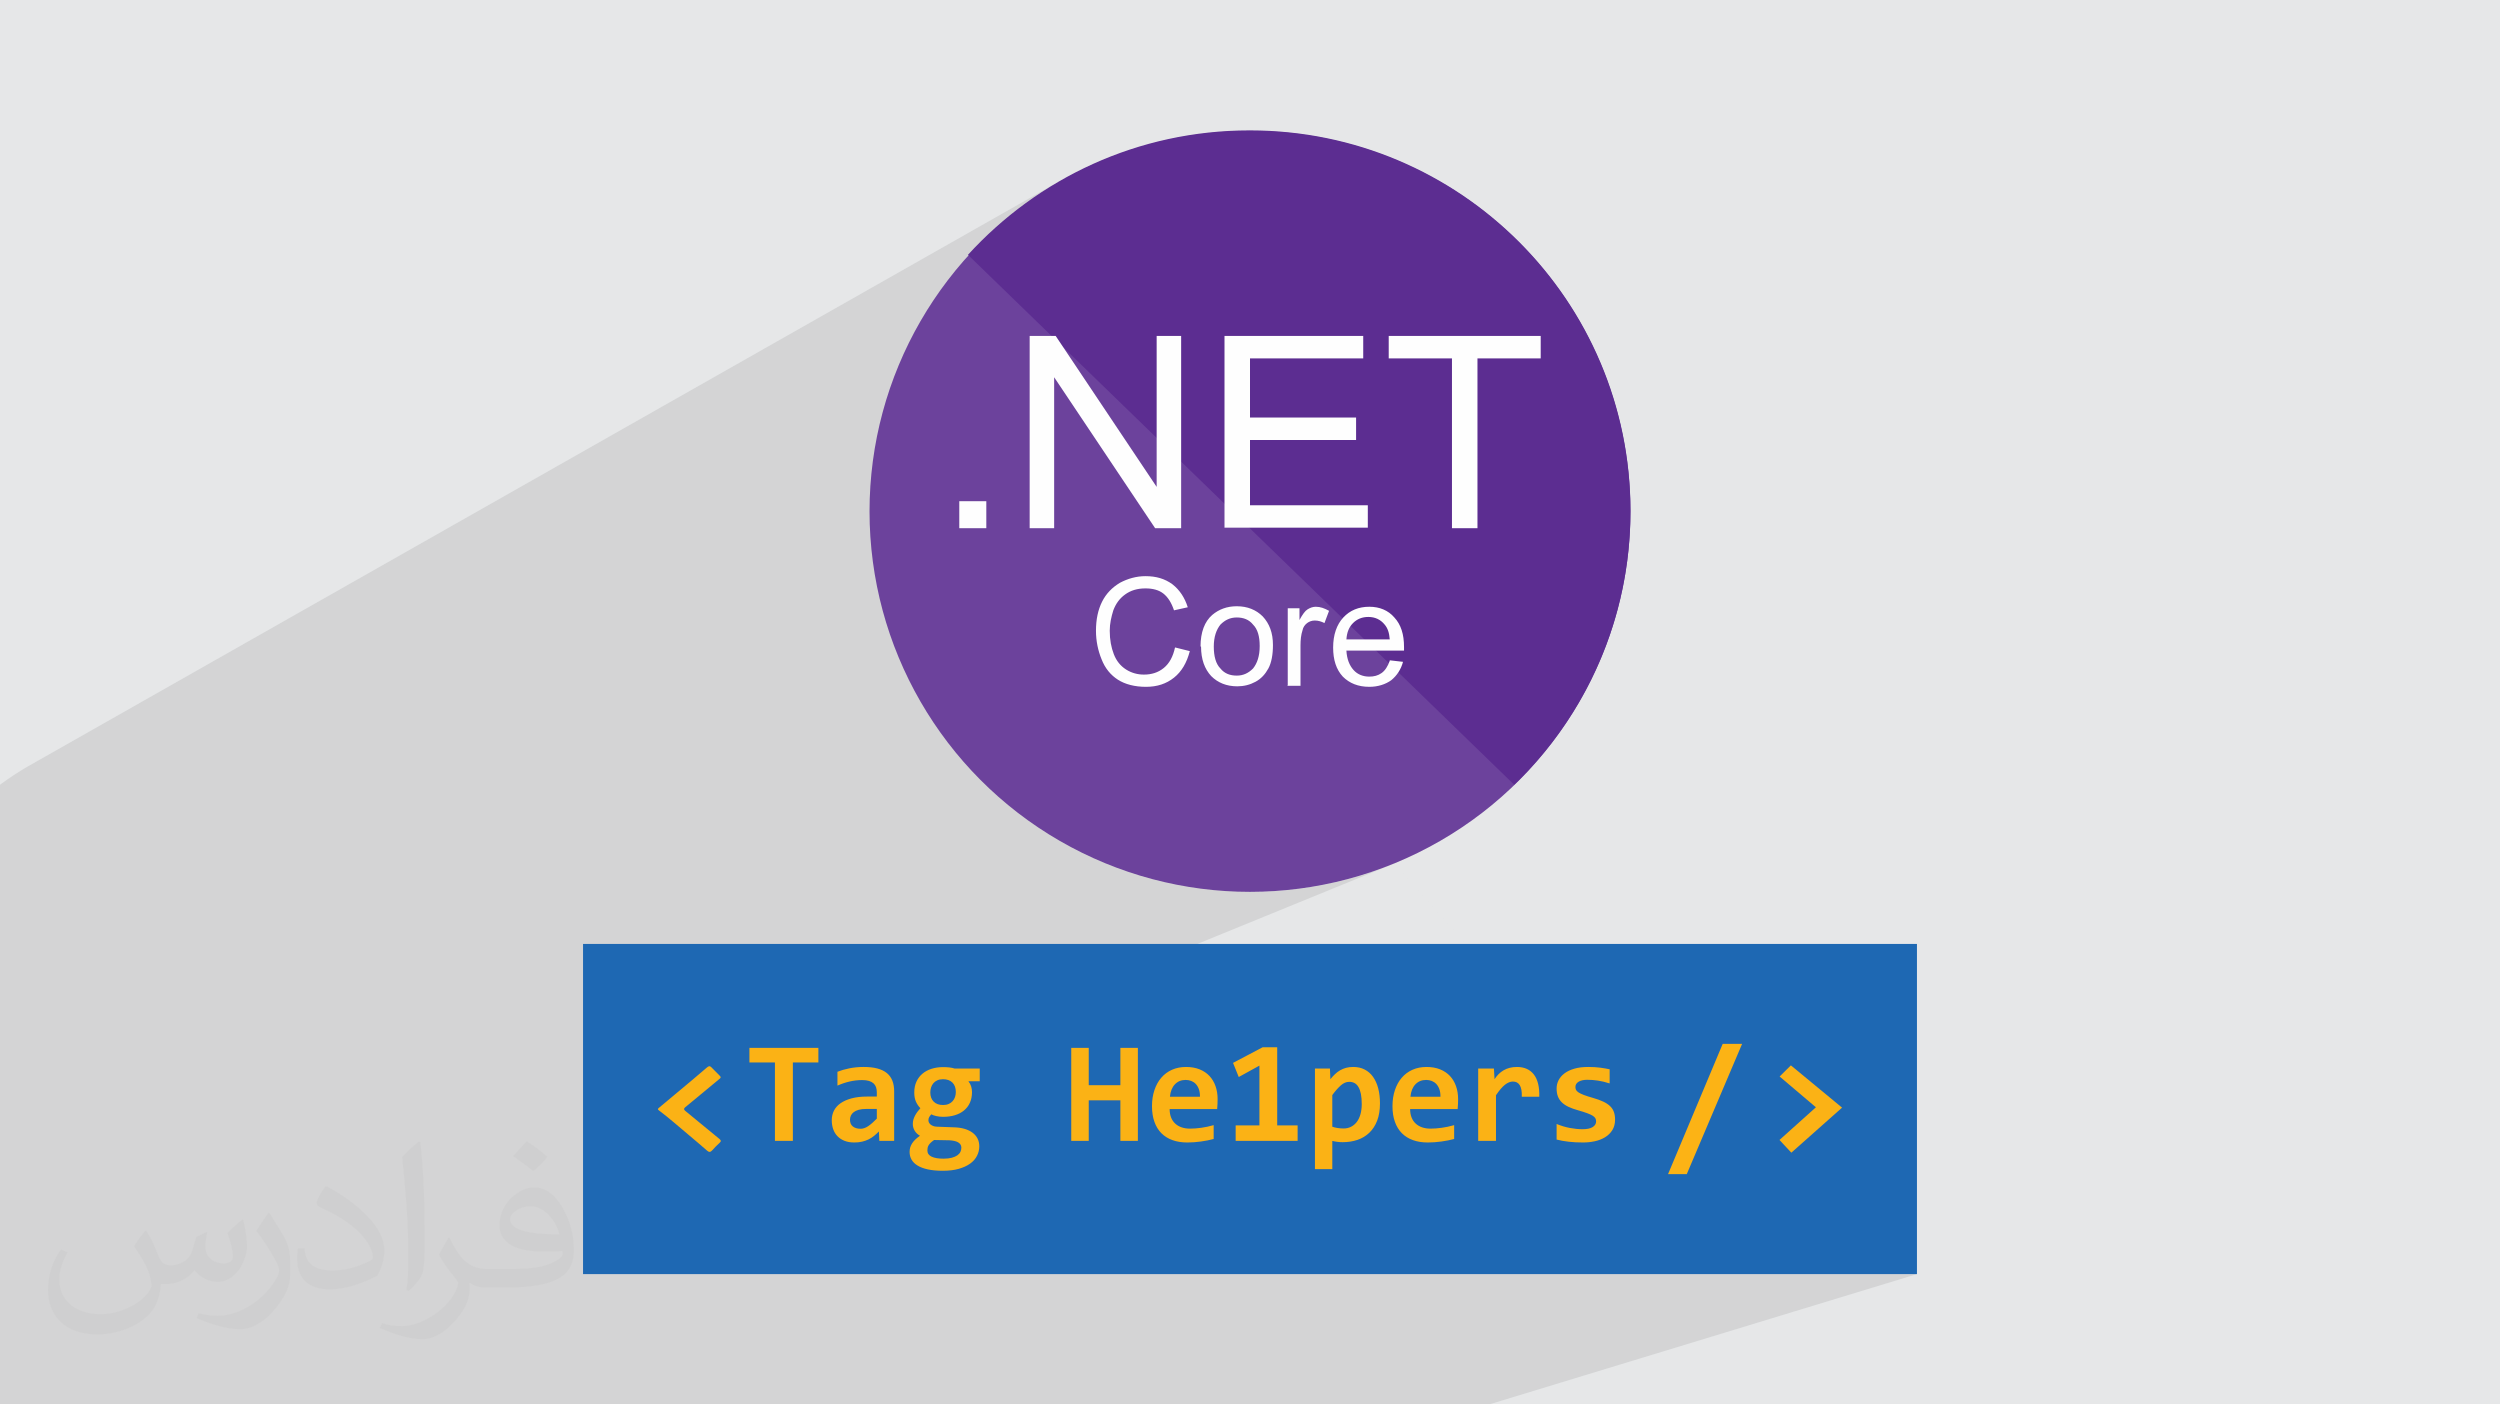
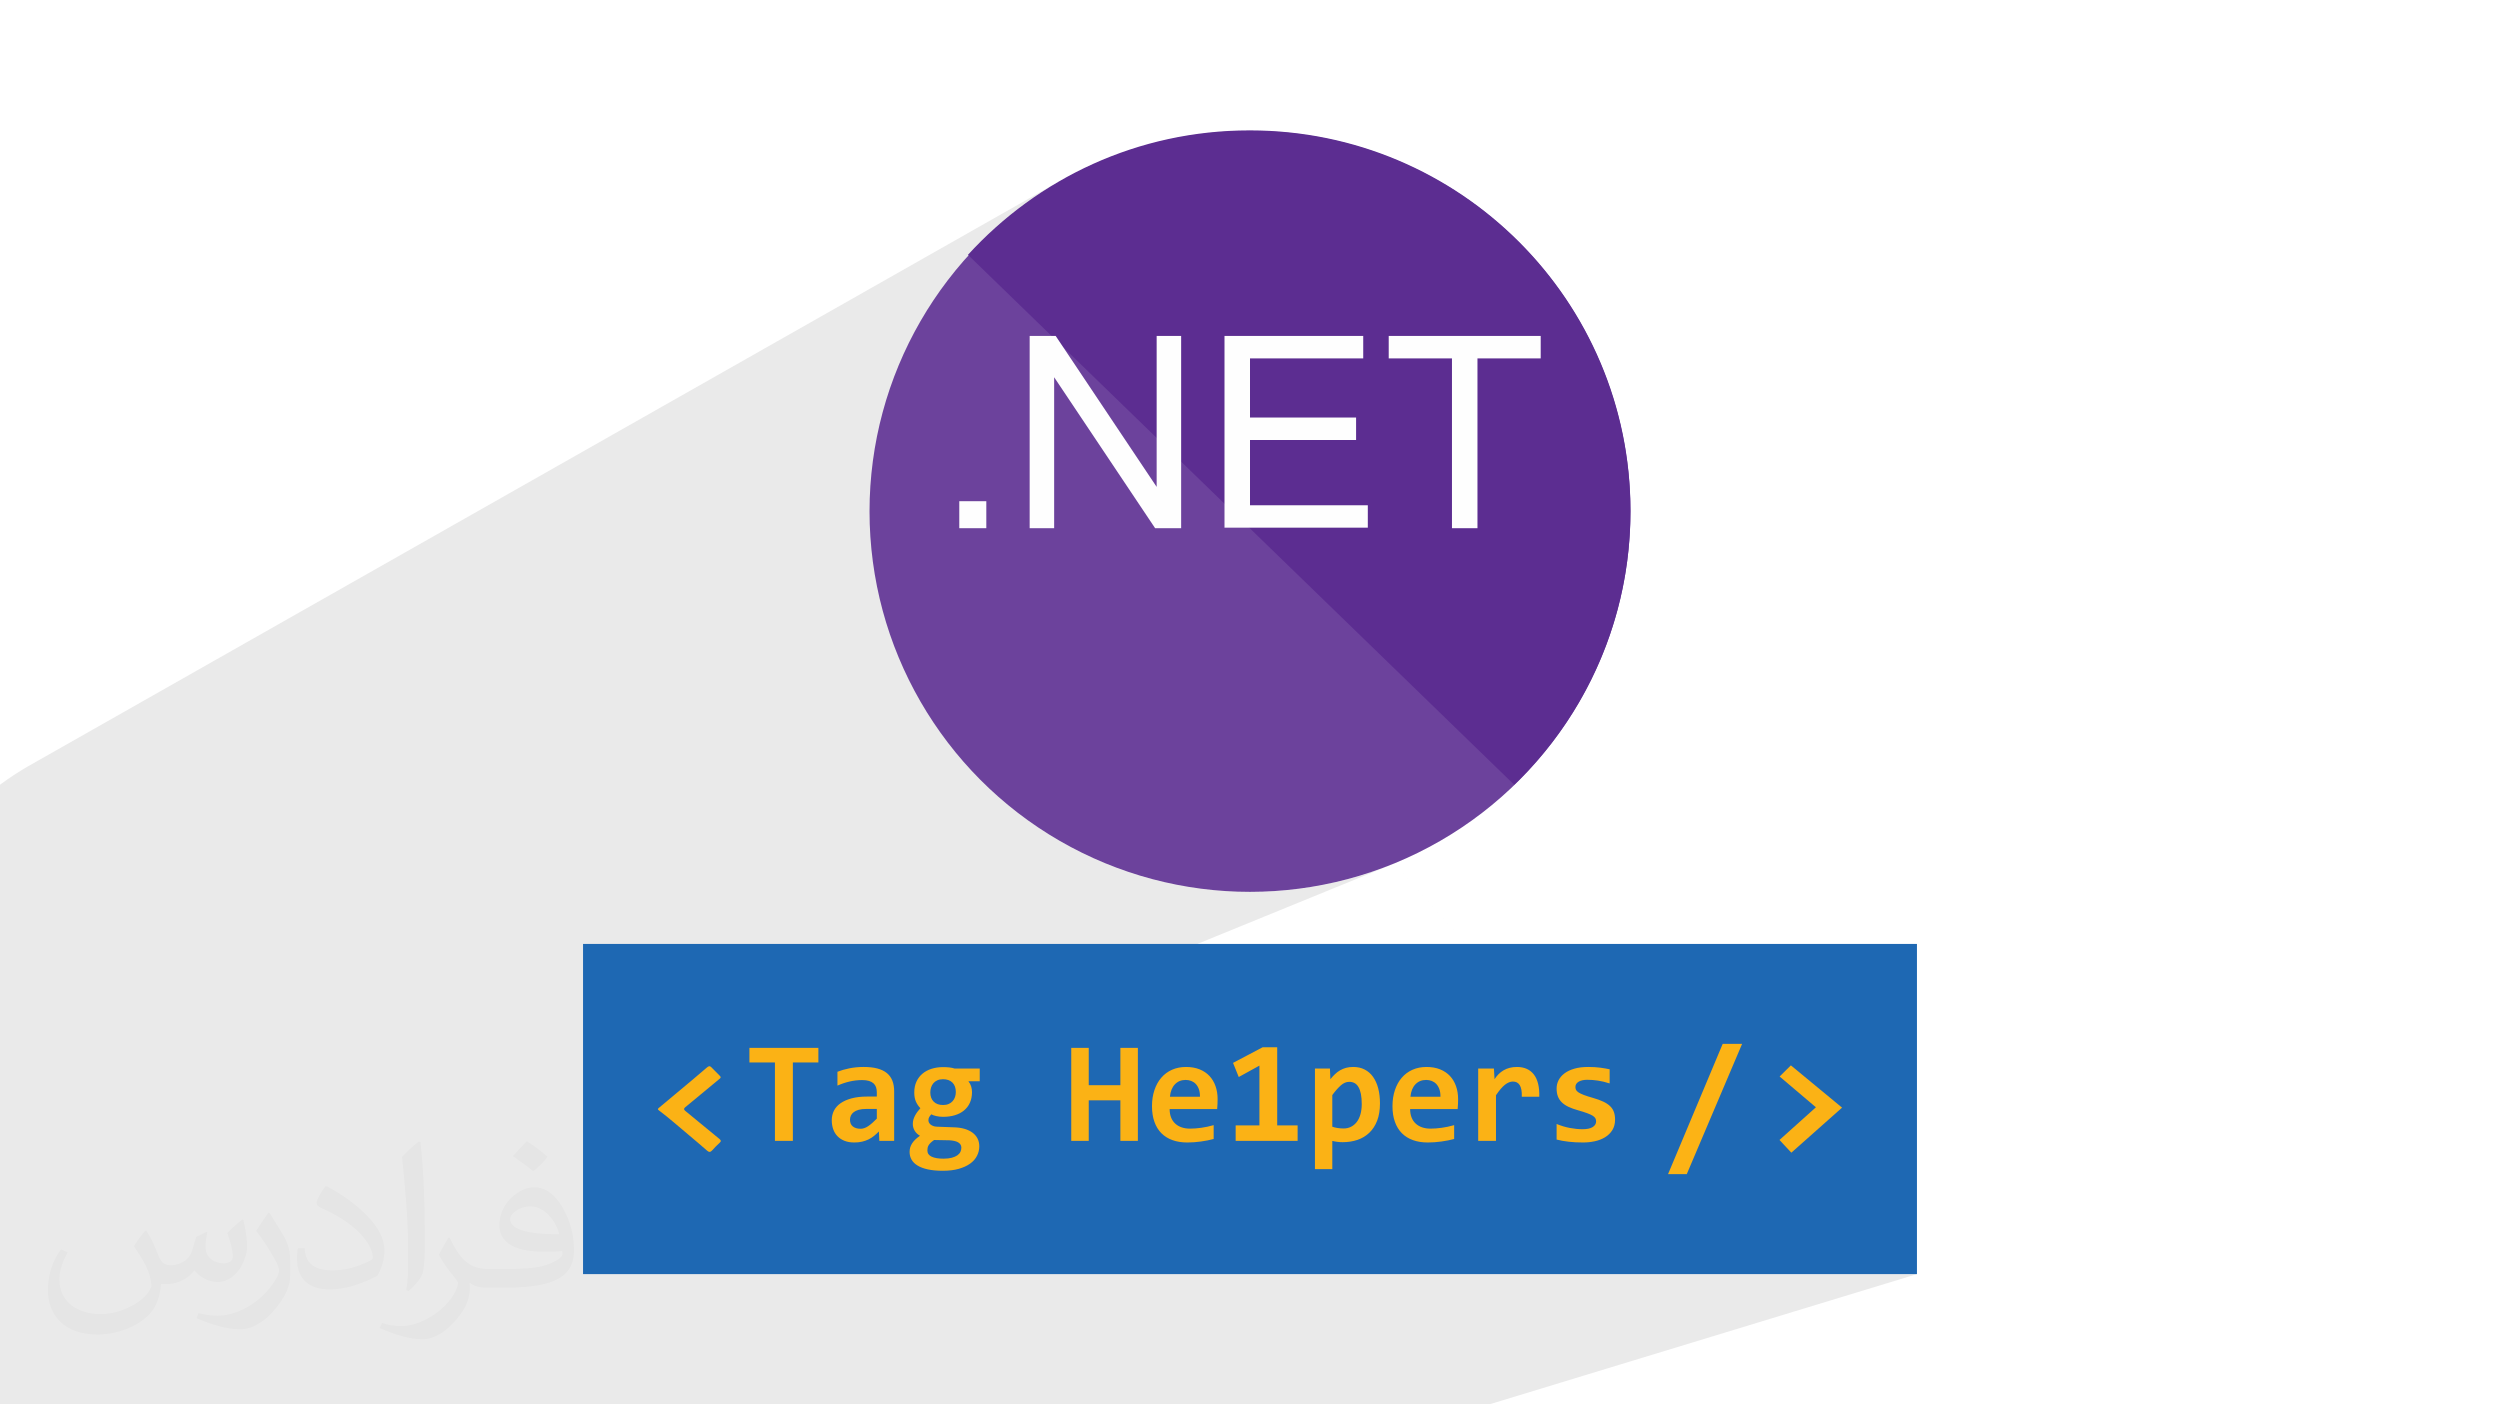
<svg xmlns="http://www.w3.org/2000/svg" xml:space="preserve" width="94.192mm" height="52.917mm" version="1.1" style="shape-rendering:geometricPrecision; text-rendering:geometricPrecision; image-rendering:optimizeQuality; fill-rule:evenodd; clip-rule:evenodd" viewBox="0 0 9419.16 5291.66">
  <defs>
    <style type="text/css">
   
    .fil8 {fill:none}
    .fil6 {fill:#1E68B3}
    .fil4 {fill:#5C2D91}
    .fil3 {fill:#6C429C}
    .fil0 {fill:#E6E7E8}
    .fil10 {fill:#FBB215}
    .fil9 {fill:#FCB315}
    .fil7 {fill:#FBB215;fill-rule:nonzero}
    .fil5 {fill:#FEFEFE;fill-rule:nonzero}
    .fil2 {fill:#373435;fill-opacity:0.031}
    .fil1 {fill:#373435;fill-opacity:0.102}
   
  </style>
  </defs>
  <g id="Layer_x0020_1">
-     <polygon class="fil0" points="-0,0 9419.16,0 9419.16,5291.66 -0,5291.66 " />
-     <path class="fil1" d="M4709.58 491.28l-982.32 546.76 181.7 176.27 52.93 51.35 15.55 0 28.75 42.98 95.16 92.32 256.55 -135.3 92.25 0 0 85.04 118.18 -61.53 6.46 -3.36 38.7 -20.15 522.67 0 0 48.52 96.07 -48.52 0 84.54 238.29 0 0 47.36 96.07 -47.36 238.28 0 -334.35 162.97 0 476.94 96.07 0 -580.98 268.69 64.23 62.32 54.62 -25.02 -11.89 5.68 -11.17 6.93 -10.46 8.2 -9.73 9.45 -2.75 3.13 21.36 20.72 43.86 -20 -7.03 3.25 -6.66 3.96 -6.31 4.69 -5.94 5.41 -5.4 5.95 -3.82 5.17 51.91 50.36 95.66 0 -65.36 29.39 13.25 12.86 105.9 0 -72.53 32.38 8.81 8.54 9.95 -4.44 0 0.02 -0.02 1.93 -2.97 7.66 -0.49 1.1 472.34 458.24 -24.82 10.27 2522.73 2324.71 -2522.73 -2324.71 -11.31 4.68 2494.48 2320.03 -2494.48 -2320.03 -487.4 201.65 71.45 80.03 14.66 -5.78 -14.52 5.93 687.94 770.62 2.47 -0.55 6.14 -1.1 6.38 -0.9 6.62 -0.7 6.85 -0.49 7.09 -0.3 7.33 -0.1 6.36 0.04 6.17 0.13 5.98 0.21 5.8 0.3 5.6 0.39 5.42 0.47 5.22 0.56 5.04 0.64 4.91 0.7 4.76 0.71 4.61 0.73 4.47 0.75 4.32 0.76 4.18 0.78 4.03 0.8 3.88 0.82 0 53.28 -54.63 19.36 1.32 1.47 333.94 374.08 288.78 323.49 588.43 0 -462.62 140.92 312.74 350.33 -312.74 -350.33 -1150.07 350.33 -1041.85 0 -30.97 0 -257.73 0 -294.83 0 -95.06 0 -751.12 0 -39.61 0 -100.42 0 -148.05 0 -40.4 0 -153.26 0 -0.63 0 -4 0 -105.09 0 -10.44 0 -1.92 0 -5.05 0 -3.06 0 -117.2 0 -12.75 0 -0.67 0 -46.69 0 -25.77 0 -47.21 0 -25.92 0 -6.32 0 -12.28 0 -20.06 0 -13.71 0 -35.04 0 -6.96 0 -6.7 0 -13.36 0 -29.41 0 -75.65 0 -5.25 0 -66.06 0 -50.14 0 -7.44 0 -29.32 0 -0.29 0 -47.31 0 -18.04 0 -55.66 0 -20.05 0 -47.74 0 -41.73 0 -1.76 0 -15.49 0 -31.69 0 -111.34 0 -9.54 0 -7.53 0 -41.38 0 -29.21 0 -25.23 0 -69.31 0 -2.1 0 -27.71 0 -15.59 0 -75.3 0 -26.12 0 -12.81 0 -24.01 0 -100.36 0 -45.57 0 -27.66 0 -72 0 -23.26 0 -13.47 0 -17.77 0 -63.81 0 -2.41 0 -28.18 0 -1.92 0 -2.22 0 -54.49 0 -17.39 0 -6.94 0 -35.92 0 -64.12 0 -21.85 0 -19.81 0 -18.07 0 -19.1 0 -26.98 0 -44.75 0 -24.42 0 -25.8 0 -3.21 0 -4.68 0 -36.65 0 -18.83 0 -13.09 0 -39.35 0 -0.29 0 -106.31 0 -114.73 0 0 -6.69 0 -22.02 0 -11.47 0 -0.4 0 -1.16 0 -1.51 0 -9.21 0 -23.62 0 -9.93 0 -5.73 0 -3.13 0 -39.48 0 -5.79 0 -0.4 0 -2.25 0 -1.65 0 -343.66 0 -232.16 0 -696.53 0 -82.06 0 -42.29 0 -478.98 0 -258.1 0 -54.07 0 -2.73 5.75 -4.3 23.89 -16.95 24.33 -16.34 24.77 -15.73 25.18 -15.11 3883.37 -2203.09 -31.48 18.89 -30.96 19.66 -0.63 0.42 102.06 -57.88 -60.03 34.51 -58.16 37.29 -56.21 39.97 -54.15 42.55 -52.01 45.06 -49.79 47.46 -46.85 49.15 78.14 75.8 982.32 -546.75 0.04 0.03zm471.86 2682l-270.17 111.77 -11.6 62.2 28.21 -3.59 70.59 -12.6 69.35 -16.01 68.03 -19.32 66.6 -22.53 50.44 -19.89 -71.45 -80.03zm-270.17 111.77l-139.19 57.59 -1.68 16 -39.4 1 41.08 -17 -1.68 16 12.94 -0.33 72.8 -5.53 43.53 -5.53 11.6 -62.2zm-1545.17 799.64l134.19 -54.37 4.73 -1.85 4.9 -1.67 5.06 -1.48 5.17 -1.28 5.28 -1.09 5.38 -0.89 5.5 -0.69 5.61 -0.49 5.73 -0.3 5.85 -0.1 3 0.02 2.97 0.05 2.94 0.09 2.91 0.13 2.87 0.17 2.85 0.2 2.82 0.25 2.8 0.29 2.75 0.34 2.69 0.39 2.62 0.46 2.57 0.51 2.5 0.57 2.43 0.62 2.37 0.68 2.3 0.73 94.39 0 0 47.79 -34.41 13.73 0.38 0.86 0.97 2.53 0.83 2.56 0.74 2.58 0.41 1.65 42.44 -16.9 121.62 -243.78 -490.68 200.4 0.34 0.2 3.89 2.62 3.65 2.79 3.39 2.97 3.17 3.16 2.94 3.33 2.71 3.52 2.49 3.69 2.26 3.88 2.02 4.05 1.8 4.24 1.58 4.41 1.36 4.6 0.92 3.83zm1886.93 -831.23l-363.57 148.49 -101.45 543.83 24.06 0 0 133.73 142.18 -53.53 56.49 0 0.78 19.22 51.27 -19.2 2.89 -1.04 2.94 -0.95 3 -0.87 3.07 -0.74 3.16 -0.65 3.26 -0.55 3.34 -0.45 3.43 -0.35 3.53 -0.26 3.61 -0.15 3.7 -0.05 5.96 0.15 5.78 0.45 5.61 0.76 5.44 1.05 5.27 1.36 5.1 1.67 4.93 1.98 4.76 2.28 4.61 2.53 4.42 2.79 4.22 3.05 4.04 3.3 3.84 3.56 3.65 3.82 3.45 4.08 3.26 4.34 3.1 4.58 2.91 4.81 2.72 5.04 2.53 5.29 1.55 3.63 141.72 -52.38 6.19 -2.15 6.37 -1.83 6.54 -1.49 6.71 -1.17 6.89 -0.83 7.05 -0.5 7.23 -0.17 7.14 0.14 6.92 0.42 6.71 0.71 6.5 0.98 6.29 1.27 6.08 1.54 5.87 1.82 5.67 2.09 5.45 2.37 5.22 2.59 5 2.81 4.78 3.02 4.55 3.24 4.31 3.46 4.09 3.69 3.86 3.9 3.63 4.11 3.31 4.19 99.35 -36.31 59.23 0 1.07 17.9 49.1 -17.85 2.98 -1.03 3.06 -0.93 3.12 -0.84 3.19 -0.77 3.27 -0.67 3.33 -0.57 3.42 -0.46 3.49 -0.36 3.57 -0.26 3.65 -0.15 3.73 -0.05 5.08 0.11 4.93 0.34 4.79 0.55 4.64 0.79 4.51 1 4.36 1.23 4.22 1.45 4.09 1.67 3.9 1.89 3.75 2.1 3.6 2.3 3.43 2.52 3.28 2.73 3.11 2.95 2.96 3.17 2.79 3.39 2.63 3.61 2.45 3.84 2.28 4.06 2.11 4.27 1.93 4.5 1.75 4.71 0.89 2.79 128.14 -46.04 5.24 -1.83 5.48 -1.69 5.68 -1.51 3.44 -0.76 -687.94 -770.62zm756.94 847.91l-54.1 19.18 0.16 0.08 2.18 1.02 0.38 0.18 2.75 1.21 2.93 1.23 3.1 1.23 3.32 1.25 3.58 1.27 3.83 1.3 4.09 1.34 4.34 1.36 4.59 1.39 4.85 1.43 5.09 1.46 5.79 1.7 5.54 1.72 5.31 1.75 5.08 1.78 4.85 1.81 4.61 1.84 4.39 1.87 4.16 1.9 3.92 1.95 3.72 2.02 3.53 2.07 3.32 2.14 3.13 2.19 2.93 2.25 2.73 2.32 2.54 2.37 2.38 2.45 2.2 2.53 2.03 2.62 1.85 2.7 1.67 2.79 1.5 2.87 1.32 2.96 1.15 3.05 1 3.15 0.87 3.25 0.74 3.37 0.61 3.47 0.47 3.58 0.34 3.69 0.2 3.79 0.07 3.9 -0.16 5.73 -0.49 5.51 -0.81 5.3 -1.14 5.09 -1.45 4.87 -1.78 4.65 -2.1 4.44 -2.41 4.23 -2.68 4.02 -2.9 3.83 -3.11 3.63 -3.32 3.45 -3.53 3.25 -3.74 3.07 -3.94 2.88 -4.16 2.7 -4.33 2.49 -4.46 2.31 -4.61 2.14 -4.74 1.97 -4.9 1.79 -1391.05 480.14 -4.62 24.77 741.53 0 1263.9 0 -288.78 -323.49 -333.94 -374.08 -1.32 -1.47zm-1120.51 -699.42l-129.12 52.73 -53.47 510.41 50.27 -19.31 30.87 0 101.45 -543.83zm-129.12 52.73l-304.88 124.52 -46.71 453.8 -121.64 47.02 0 -132.04 -46.7 0 58.05 -304.66 -150.32 61.4 -5.29 2.16 -2.73 1.11 -315.86 129.01 -121.62 243.78 333.43 -132.8 61.56 0 4.36 0 0 1.86 0 14.16 0 31.01 119.2 -47.03 19.22 0 58.05 -304.66 157 -64.12 -46.71 453.8 12.74 -4.92 6.19 -2.15 6.37 -1.83 6.54 -1.49 6.71 -1.17 6.89 -0.83 7.05 -0.5 7.23 -0.17 7.14 0.14 6.92 0.42 6.71 0.71 6.5 0.98 6.29 1.27 6.08 1.54 5.88 1.82 5.66 2.09 5.45 2.37 4.13 2.05 177.64 -68.24 53.47 -510.41zm260.05 -1881.56l-0.01 0 450.14 -222.92 -450.13 222.92zm-398.85 3206.55l-2.18 20.74 9.22 0 4.62 -24.77 -11.66 4.03zm-2.18 20.74l2.18 -20.74 -60.1 20.74 57.92 0zm437.8 -2472.2l4.05 -1.85 -4.05 1.85zm-508.06 1718.32l155.48 -59.57 -155.48 59.57zm155.48 -59.57l81.58 -31.25 -81.58 31.25zm81.58 -31.25l25.91 -9.93 -25.91 9.93zm25.91 144.86l198.67 -74.59 -198.67 74.59zm-1084.81 -3062.53l982.32 -546.76 -141.25 797.89m-428.21 2418.82l-42.49 239.99m1860.58 173.67l53.08 -18.81 479.22 -169.81 73.14 0 -72.03 169.54 255.79 -88.66 192.87 159.32 -191.11 169.69 -403.94 134 -975.12 323.49m-1272.48 -852.43l42.49 -239.99m428.21 -2418.82l141.25 -797.89" />
+     <path class="fil1" d="M4709.58 491.28l-982.32 546.76 181.7 176.27 52.93 51.35 15.55 0 28.75 42.98 95.16 92.32 256.55 -135.3 92.25 0 0 85.04 118.18 -61.53 6.46 -3.36 38.7 -20.15 522.67 0 0 48.52 96.07 -48.52 0 84.54 238.29 0 0 47.36 96.07 -47.36 238.28 0 -334.35 162.97 0 476.94 96.07 0 -580.98 268.69 64.23 62.32 54.62 -25.02 -11.89 5.68 -11.17 6.93 -10.46 8.2 -9.73 9.45 -2.75 3.13 21.36 20.72 43.86 -20 -7.03 3.25 -6.66 3.96 -6.31 4.69 -5.94 5.41 -5.4 5.95 -3.82 5.17 51.91 50.36 95.66 0 -65.36 29.39 13.25 12.86 105.9 0 -72.53 32.38 8.81 8.54 9.95 -4.44 0 0.02 -0.02 1.93 -2.97 7.66 -0.49 1.1 472.34 458.24 -24.82 10.27 2522.73 2324.71 -2522.73 -2324.71 -11.31 4.68 2494.48 2320.03 -2494.48 -2320.03 -487.4 201.65 71.45 80.03 14.66 -5.78 -14.52 5.93 687.94 770.62 2.47 -0.55 6.14 -1.1 6.38 -0.9 6.62 -0.7 6.85 -0.49 7.09 -0.3 7.33 -0.1 6.36 0.04 6.17 0.13 5.98 0.21 5.8 0.3 5.6 0.39 5.42 0.47 5.22 0.56 5.04 0.64 4.91 0.7 4.76 0.71 4.61 0.73 4.47 0.75 4.32 0.76 4.18 0.78 4.03 0.8 3.88 0.82 0 53.28 -54.63 19.36 1.32 1.47 333.94 374.08 288.78 323.49 588.43 0 -462.62 140.92 312.74 350.33 -312.74 -350.33 -1150.07 350.33 -1041.85 0 -30.97 0 -257.73 0 -294.83 0 -95.06 0 -751.12 0 -39.61 0 -100.42 0 -148.05 0 -40.4 0 -153.26 0 -0.63 0 -4 0 -105.09 0 -10.44 0 -1.92 0 -5.05 0 -3.06 0 -117.2 0 -12.75 0 -0.67 0 -46.69 0 -25.77 0 -47.21 0 -25.92 0 -6.32 0 -12.28 0 -20.06 0 -13.71 0 -35.04 0 -6.96 0 -6.7 0 -13.36 0 -29.41 0 -75.65 0 -5.25 0 -66.06 0 -50.14 0 -7.44 0 -29.32 0 -0.29 0 -47.31 0 -18.04 0 -55.66 0 -20.05 0 -47.74 0 -41.73 0 -1.76 0 -15.49 0 -31.69 0 -111.34 0 -9.54 0 -7.53 0 -41.38 0 -29.21 0 -25.23 0 -69.31 0 -2.1 0 -27.71 0 -15.59 0 -75.3 0 -26.12 0 -12.81 0 -24.01 0 -100.36 0 -45.57 0 -27.66 0 -72 0 -23.26 0 -13.47 0 -17.77 0 -63.81 0 -2.41 0 -28.18 0 -1.92 0 -2.22 0 -54.49 0 -17.39 0 -6.94 0 -35.92 0 -64.12 0 -21.85 0 -19.81 0 -18.07 0 -19.1 0 -26.98 0 -44.75 0 -24.42 0 -25.8 0 -3.21 0 -4.68 0 -36.65 0 -18.83 0 -13.09 0 -39.35 0 -0.29 0 -106.31 0 -114.73 0 0 -6.69 0 -22.02 0 -11.47 0 -0.4 0 -1.16 0 -1.51 0 -9.21 0 -23.62 0 -9.93 0 -5.73 0 -3.13 0 -39.48 0 -5.79 0 -0.4 0 -2.25 0 -1.65 0 -343.66 0 -232.16 0 -696.53 0 -82.06 0 -42.29 0 -478.98 0 -258.1 0 -54.07 0 -2.73 5.75 -4.3 23.89 -16.95 24.33 -16.34 24.77 -15.73 25.18 -15.11 3883.37 -2203.09 -31.48 18.89 -30.96 19.66 -0.63 0.42 102.06 -57.88 -60.03 34.51 -58.16 37.29 -56.21 39.97 -54.15 42.55 -52.01 45.06 -49.79 47.46 -46.85 49.15 78.14 75.8 982.32 -546.75 0.04 0.03zm471.86 2682l-270.17 111.77 -11.6 62.2 28.21 -3.59 70.59 -12.6 69.35 -16.01 68.03 -19.32 66.6 -22.53 50.44 -19.89 -71.45 -80.03zm-270.17 111.77l-139.19 57.59 -1.68 16 -39.4 1 41.08 -17 -1.68 16 12.94 -0.33 72.8 -5.53 43.53 -5.53 11.6 -62.2zm-1545.17 799.64l134.19 -54.37 4.73 -1.85 4.9 -1.67 5.06 -1.48 5.17 -1.28 5.28 -1.09 5.38 -0.89 5.5 -0.69 5.61 -0.49 5.73 -0.3 5.85 -0.1 3 0.02 2.97 0.05 2.94 0.09 2.91 0.13 2.87 0.17 2.85 0.2 2.82 0.25 2.8 0.29 2.75 0.34 2.69 0.39 2.62 0.46 2.57 0.51 2.5 0.57 2.43 0.62 2.37 0.68 2.3 0.73 94.39 0 0 47.79 -34.41 13.73 0.38 0.86 0.97 2.53 0.83 2.56 0.74 2.58 0.41 1.65 42.44 -16.9 121.62 -243.78 -490.68 200.4 0.34 0.2 3.89 2.62 3.65 2.79 3.39 2.97 3.17 3.16 2.94 3.33 2.71 3.52 2.49 3.69 2.26 3.88 2.02 4.05 1.8 4.24 1.58 4.41 1.36 4.6 0.92 3.83zm1886.93 -831.23l-363.57 148.49 -101.45 543.83 24.06 0 0 133.73 142.18 -53.53 56.49 0 0.78 19.22 51.27 -19.2 2.89 -1.04 2.94 -0.95 3 -0.87 3.07 -0.74 3.16 -0.65 3.26 -0.55 3.34 -0.45 3.43 -0.35 3.53 -0.26 3.61 -0.15 3.7 -0.05 5.96 0.15 5.78 0.45 5.61 0.76 5.44 1.05 5.27 1.36 5.1 1.67 4.93 1.98 4.76 2.28 4.61 2.53 4.42 2.79 4.22 3.05 4.04 3.3 3.84 3.56 3.65 3.82 3.45 4.08 3.26 4.34 3.1 4.58 2.91 4.81 2.72 5.04 2.53 5.29 1.55 3.63 141.72 -52.38 6.19 -2.15 6.37 -1.83 6.54 -1.49 6.71 -1.17 6.89 -0.83 7.05 -0.5 7.23 -0.17 7.14 0.14 6.92 0.42 6.71 0.71 6.5 0.98 6.29 1.27 6.08 1.54 5.87 1.82 5.67 2.09 5.45 2.37 5.22 2.59 5 2.81 4.78 3.02 4.55 3.24 4.31 3.46 4.09 3.69 3.86 3.9 3.63 4.11 3.31 4.19 99.35 -36.31 59.23 0 1.07 17.9 49.1 -17.85 2.98 -1.03 3.06 -0.93 3.12 -0.84 3.19 -0.77 3.27 -0.67 3.33 -0.57 3.42 -0.46 3.49 -0.36 3.57 -0.26 3.65 -0.15 3.73 -0.05 5.08 0.11 4.93 0.34 4.79 0.55 4.64 0.79 4.51 1 4.36 1.23 4.22 1.45 4.09 1.67 3.9 1.89 3.75 2.1 3.6 2.3 3.43 2.52 3.28 2.73 3.11 2.95 2.96 3.17 2.79 3.39 2.63 3.61 2.45 3.84 2.28 4.06 2.11 4.27 1.93 4.5 1.75 4.71 0.89 2.79 128.14 -46.04 5.24 -1.83 5.48 -1.69 5.68 -1.51 3.44 -0.76 -687.94 -770.62zm756.94 847.91l-54.1 19.18 0.16 0.08 2.18 1.02 0.38 0.18 2.75 1.21 2.93 1.23 3.1 1.23 3.32 1.25 3.58 1.27 3.83 1.3 4.09 1.34 4.34 1.36 4.59 1.39 4.85 1.43 5.09 1.46 5.79 1.7 5.54 1.72 5.31 1.75 5.08 1.78 4.85 1.81 4.61 1.84 4.39 1.87 4.16 1.9 3.92 1.95 3.72 2.02 3.53 2.07 3.32 2.14 3.13 2.19 2.93 2.25 2.73 2.32 2.54 2.37 2.38 2.45 2.2 2.53 2.03 2.62 1.85 2.7 1.67 2.79 1.5 2.87 1.32 2.96 1.15 3.05 1 3.15 0.87 3.25 0.74 3.37 0.61 3.47 0.47 3.58 0.34 3.69 0.2 3.79 0.07 3.9 -0.16 5.73 -0.49 5.51 -0.81 5.3 -1.14 5.09 -1.45 4.87 -1.78 4.65 -2.1 4.44 -2.41 4.23 -2.68 4.02 -2.9 3.83 -3.11 3.63 -3.32 3.45 -3.53 3.25 -3.74 3.07 -3.94 2.88 -4.16 2.7 -4.33 2.49 -4.46 2.31 -4.61 2.14 -4.74 1.97 -4.9 1.79 -1391.05 480.14 -4.62 24.77 741.53 0 1263.9 0 -288.78 -323.49 -333.94 -374.08 -1.32 -1.47zm-1120.51 -699.42l-129.12 52.73 -53.47 510.41 50.27 -19.31 30.87 0 101.45 -543.83zm-129.12 52.73l-304.88 124.52 -46.71 453.8 -121.64 47.02 0 -132.04 -46.7 0 58.05 -304.66 -150.32 61.4 -5.29 2.16 -2.73 1.11 -315.86 129.01 -121.62 243.78 333.43 -132.8 61.56 0 4.36 0 0 1.86 0 14.16 0 31.01 119.2 -47.03 19.22 0 58.05 -304.66 157 -64.12 -46.71 453.8 12.74 -4.92 6.19 -2.15 6.37 -1.83 6.54 -1.49 6.71 -1.17 6.89 -0.83 7.05 -0.5 7.23 -0.17 7.14 0.14 6.92 0.42 6.71 0.71 6.5 0.98 6.29 1.27 6.08 1.54 5.88 1.82 5.66 2.09 5.45 2.37 4.13 2.05 177.64 -68.24 53.47 -510.41zm260.05 -1881.56l-0.01 0 450.14 -222.92 -450.13 222.92zm-398.85 3206.55l-2.18 20.74 9.22 0 4.62 -24.77 -11.66 4.03zm-2.18 20.74l2.18 -20.74 -60.1 20.74 57.92 0zm437.8 -2472.2l4.05 -1.85 -4.05 1.85m-508.06 1718.32l155.48 -59.57 -155.48 59.57zm155.48 -59.57l81.58 -31.25 -81.58 31.25zm81.58 -31.25l25.91 -9.93 -25.91 9.93zm25.91 144.86l198.67 -74.59 -198.67 74.59zm-1084.81 -3062.53l982.32 -546.76 -141.25 797.89m-428.21 2418.82l-42.49 239.99m1860.58 173.67l53.08 -18.81 479.22 -169.81 73.14 0 -72.03 169.54 255.79 -88.66 192.87 159.32 -191.11 169.69 -403.94 134 -975.12 323.49m-1272.48 -852.43l42.49 -239.99m428.21 -2418.82l141.25 -797.89" />
    <path class="fil2" d="M550.85 4636.82c17.98,27.25 29.64,53.44 41.02,82.55 8.46,16.94 12.95,48.16 52.65,48.16 11.63,0 28.32,-3.43 43.13,-11.63 16.66,-8.74 29.36,-21.97 35.99,-42.06l15.87 -53.44 38.63 -19.05 2.64 2.64c-5.28,20.12 -6.6,39.42 -6.6,54.51 0,44.7 38.63,61.65 69.32,61.65 17.98,0 34.14,-8.74 34.14,-25.15 0,-21.16 -8.99,-57.15 -20.65,-89.43 17.98,-17.98 35.99,-35.99 56.62,-50.55l3.17 1.6c8.99,38.1 14.02,75.67 14.02,100.81 0,24.61 -10.85,51.87 -19.84,69.6 -18.52,34.92 -51.33,62.71 -91.01,62.71 -30.15,0 -63.75,-15.09 -86.79,-43.13l-1.32 0c-21.69,27 -55.3,51.33 -109.02,51.33l-16.66 0c-2.64,35.46 -10.31,60.58 -21.97,83.08 -32,62.43 -127,106.63 -216.43,106.63 -124.36,0 -186.79,-71.7 -186.79,-167.21 0,-59 19.3,-113.77 48.95,-152.65l24.33 10.06c-18.52,35.46 -30.96,68.78 -30.96,101.6 0,89.43 72.77,132.03 156.64,132.03 77.8,0 174.09,-49.48 191.57,-106.88 -6.6,-62.71 -30.15,-92.07 -66.14,-149.22 10.85,-19.05 24.87,-38.1 42.34,-58.47l3.17 0 0 0 0 0 -0.02 -0.09zm1434.31 -336.55c26.19,16.41 51.87,35.71 76.99,57.94 -14.02,19.84 -31.5,37.85 -53.19,53.72 -25.15,-20.37 -50.27,-37.85 -75.95,-56.36 17.45,-19.58 34.67,-38.35 52.12,-55.3l0 0 0 0 0 0 0 0 0 0 0.03 0zm13.49 244.48c-42.34,0 -76.99,27.79 -76.99,48.41 0,44.2 84.66,57.94 186,57.4 -12.7,-51.87 -57.15,-105.84 -109.02,-105.84l0.01 0.03zm-95 236.55c55.04,0 103.2,-1.6 139.95,-10.85 41.02,-10.31 75.67,-30.96 75.67,-45.24 0,-3.71 0,-8.2 -1.32,-11.91 -23.01,2.11 -49.48,2.11 -72.49,2.11 -74.6,0 -131.75,-16.94 -154.25,-58.75 -5.56,-11.63 -9.52,-24.61 -9.52,-39.42 0,-40.49 17.45,-79.91 48.16,-107.16 25.65,-22.48 53.97,-36.5 82.8,-36.5 52.12,0 93.65,41.81 122.76,107.7 15.87,35.99 26.72,77.52 26.72,129.92 0,34.92 -9.52,64.29 -31.22,85.98 -40.49,39.17 -115.09,53.97 -229.39,53.97l-51.87 0 0 0 -13.49 0c-28.32,0 -48.69,-5.03 -64.82,-17.45l-2.64 0c0.79,6.6 1.32,12.95 1.32,19.05 0,25.65 -8.46,58.47 -25.65,84.66 -50.8,75.41 -105.84,108.2 -153.47,108.2 -48.16,0 -107.16,-18.52 -160.35,-42.6l9.52 -18.52c17.2,7.14 41.02,11.91 73.81,11.91 85.98,0 198.96,-82.55 212.98,-163.25 -3.17,-6.6 -8.99,-15.34 -17.2,-24.61 -25.15,-29.9 -41.02,-54.76 -55.83,-80.95 12.7,-25.15 24.33,-45.24 35.18,-63.5l4.5 -0.53c36.78,74.88 70.1,117.73 144.45,117.73l11.63 0 0 0 53.97 0 0 0 0 0 0 0 0 0 0 0 0.09 0.01zm-372.54 79.12c6.35,-34.39 6.88,-73.02 6.88,-109.02l0 -53.44c0,-99.75 -12.7,-244.73 -23.01,-339.19 17.98,-19.3 43.13,-42.06 62.97,-57.4l5.82 1.6c13.49,118.8 16.66,256.39 16.66,383.64 0,33.35 -1.32,65.89 -4.5,89.69 -1.85,30.15 -19.3,52.91 -56.62,87.83l-8.2 -3.71zm-383.38 -157.43c1.85,46.84 24.87,83.62 105.31,83.62 50.01,0 92.33,-12.95 139.17,-35.18 8.46,-3.71 12.95,-8.74 12.95,-12.95 0,-29.36 -22.48,-68.25 -60.32,-103.71 -36.78,-33.35 -85.47,-62.71 -130.96,-82.3 -15.62,-6.6 -20.65,-13.49 -20.65,-20.12 0,-13.49 17.98,-41.81 32.82,-62.18l5.03 -0.53c52.12,27.25 110.34,67.74 153.47,112.7 39.17,41.53 63.5,83.62 63.5,129.39 0,33.86 -10.31,65.61 -27,95.25 -57.15,28.83 -118.01,50.8 -178.33,50.8 -73.28,0 -123.29,-34.39 -123.29,-115.09 0,-8.74 0,-22.22 3.17,-39.7l25.15 0 0 0 0 0 0 0 0 0 0 0 -0.02 0zm-132.57 -133.1l45.52 73.56c16.66,27.25 32.28,56.9 32.28,103.71l0 59.79c0,48.41 -30.96,100.28 -80.95,151.61 -39.17,34.67 -73.81,49.48 -105.84,49.48 -47.62,0 -102.13,-14.81 -165.1,-41.81l7.14 -18.52c19.84,5.28 42.85,9.78 71.17,9.78 90.5,-0.53 183.08,-66.67 225.42,-147.37 5.03,-9.27 6.88,-17.98 6.88,-24.08 0,-9.27 -5.03,-19.58 -8.99,-28.83 -23.01,-43.38 -48.69,-83.08 -76.99,-119.86 14.81,-23.29 29.64,-45.77 45.77,-68l3.71 0.53 0 0 0 0 0 0 0 0 0 0 -0.02 0.01z" />
    <g id="_1461147135984">
      <g>
        <circle class="fil3" cx="4709.57" cy="1926.69" r="1433.49" />
        <path class="fil4" d="M4709.54 491.27c791.73,0 1433.54,641.81 1433.54,1433.52 0,405.46 -167.18,770.56 -438.11,1031.89l-2058.02 -1996.55c263.25,-288.22 639.88,-468.85 1060.71,-468.85l1.92 0 0 0 -0.04 -0.03 0 0.02z" />
        <path class="fil5" d="M3614.25 1990.11l0 -101.83 101.83 0 0 101.83 -101.83 0zm265.18 0l0 -724.45 98.01 0 380.46 568.78 0 -568.78 92.25 0 0 724.45 -98.01 0 -380.46 -568.81 0 568.81 -92.23 0 -0.02 0zm734.06 0l0 -724.45 522.67 0 0 84.54 -426.59 0 0 222.92 399.7 0 0 84.53 -399.7 0 0 245.97 443.89 0 0 84.54 -539.97 0 0 1.92 0 0 0 0 0 0.03zm857.03 0l0 -639.91 -238.29 0 0 -84.54 572.64 0 0 84.54 -238.28 0 0 639.91 -96.1 0 0.03 0z" />
-         <path class="fil5" d="M4429 2439.77l53.82 13.46c-11.53,44.2 -30.75,76.86 -59.57,99.93 -28.82,23.04 -63.42,34.57 -105.68,34.57 -42.28,0 -78.79,-9.6 -105.68,-26.89 -26.9,-17.29 -48.04,-42.28 -61.5,-76.88 -13.45,-32.67 -21.14,-69.2 -21.14,-107.61 0,-42.28 7.68,-78.78 23.07,-109.53 15.36,-30.75 38.43,-53.82 67.26,-71.1 28.82,-15.37 61.49,-24.97 96.09,-24.97 40.35,0 73.03,9.6 101.83,30.75 26.9,21.11 46.13,49.96 57.64,86.49l-51.86 11.53c-9.61,-28.81 -23.07,-49.97 -40.34,-63.42 -17.29,-13.46 -40.35,-19.22 -67.27,-19.22 -30.75,0 -55.74,7.68 -76.86,23.07 -21.14,15.36 -34.6,34.57 -44.2,59.57 -7.68,24.97 -13.46,49.96 -13.46,76.86 0,34.6 5.75,63.42 15.36,88.39 9.61,24.97 24.97,44.2 46.12,57.64 21.11,13.46 44.2,19.22 67.23,19.22 28.82,0 53.81,-7.68 74.93,-25 21.12,-17.29 34.58,-42.23 42.26,-76.86l1.93 0 0.04 0 0.03 0 -0.05 0zm94.17 -3.85c0,-53.82 15.37,-94.15 44.21,-119.12 24.97,-21.14 55.74,-32.67 92.24,-32.67 40.35,0 73.03,13.45 98,38.42 25,26.9 38.43,61.5 38.43,107.61 0,36.5 -5.75,67.26 -17.29,88.39 -11.53,21.15 -26.9,38.43 -48.06,49.97 -21.14,11.53 -44.2,17.29 -69.17,17.29 -40.35,0 -73.03,-13.46 -97.98,-38.43 -24.99,-26.89 -38.42,-63.42 -38.42,-111.43l-1.93 -0.03 0 0 0 0 -0.03 0zm49.97 0c0,36.53 7.68,65.35 24.97,82.64 15.36,19.22 36.5,26.9 61.49,26.9 25,0 44.21,-9.61 61.5,-26.9 15.34,-19.22 24.99,-46.11 24.99,-84.54 0,-36.52 -7.67,-63.42 -24.99,-80.68 -15.37,-19.22 -36.5,-26.9 -61.5,-26.9 -24.97,0 -44.2,9.6 -61.49,26.9 -15.37,19.19 -24.97,46.08 -24.97,82.63l0 -0.02 0 0 0 -0.03zm278.64 146.04l0 -290.15 44.2 0 0 44.2c11.53,-21.12 21.14,-34.57 30.75,-40.35 9.6,-5.78 19.21,-9.61 30.74,-9.61 17.3,0 32.68,5.78 49.97,15.37l-17.29 46.11c-11.51,-5.78 -23.05,-9.6 -36.48,-9.6 -11.53,0 -21.15,3.85 -28.83,9.6 -7.67,5.78 -15.36,15.37 -17.29,26.9 -5.78,17.29 -7.68,36.5 -7.68,57.64l0 151.79 -49.96 0 1.9 -1.95 -0.04 0.03 0 0 0.01 0.02zm384.31 -94.17l49.97 5.77c-7.68,28.81 -23.07,51.87 -44.21,69.18 -21.14,15.34 -49.96,24.97 -82.63,24.97 -42.26,0 -74.94,-13.46 -99.93,-38.43 -24.97,-26.89 -36.5,-63.42 -36.5,-109.53 0,-48.04 13.45,-86.47 38.42,-113.39 25,-26.89 57.65,-40.35 98.01,-40.35 38.42,0 71.08,13.46 94.16,40.35 24.97,26.9 36.5,63.42 36.5,111.44 0,3.85 0,7.67 0,13.45l-217.14 0c1.93,32.68 11.53,55.75 26.9,73.03 15.36,17.29 36.5,24.97 59.57,24.97 17.29,0 32.67,-3.86 46.13,-13.46 13.45,-9.6 23.07,-24.97 30.75,-46.11l0.02 -1.93 0 -0.02 -0.02 0.02 0 0.04zm-161.42 -78.79l161.42 0c-1.92,-25 -7.67,-42.28 -19.21,-55.74 -15.39,-19.19 -36.53,-28.81 -61.5,-28.81 -23.04,0 -42.28,7.68 -57.64,23.07 -15.34,15.37 -23.04,34.58 -24.97,61.5l1.93 0 0 0 0 0 -0.03 -0.02z" />
      </g>
      <g>
        <rect class="fil6" x="2196.71" y="3556.42" width="5025.73" height="1243.99" />
        <g>
          <path class="fil7" d="M2672.9 4017.01c3.09,0.31 5.1,1.93 6.98,3.83 10.76,10.93 21.38,22.01 32.37,32.69 4.39,4.26 3.96,6.92 -0.59,10.67 -40.99,33.77 -81.85,67.7 -122.73,101.59 -2.6,2.13 -5.32,4.13 -7.8,6.39 -5.3,4.84 -4.96,8.6 0.99,13.44 42.89,34.99 85.36,70.49 128.31,105.4 6.74,5.47 7.35,8.75 0.92,14.67 -9.89,9.11 -19.48,18.63 -28.35,28.73 -6.66,7.58 -12.28,6.55 -19.01,0.76 -22.09,-19.04 -44.02,-38.27 -66.49,-56.85 -38.32,-31.65 -75.19,-65.06 -115.05,-94.86 -4.69,-3.51 -4.76,-5.46 -0.26,-9.19 43.13,-35.86 86.13,-71.87 129.1,-107.92 16.62,-13.93 33.07,-28.05 49.53,-42.17 3.71,-3.17 7.25,-6.49 12.08,-7.18z" />
          <path class="fil7" d="M2987.24 4002.91l0 295.53 -67.56 0 0 -295.53 -96.13 0 0 -54.93 259.82 0 0 54.93 -96.13 0zm325.75 295.53l-1.65 -35.61c-5.77,6.04 -11.72,11.62 -18.04,16.66 -6.22,5.12 -13.09,9.52 -20.6,13.27 -7.59,3.67 -15.74,6.59 -24.62,8.61 -8.88,2.1 -18.59,3.11 -29.12,3.11 -14,0 -26.27,-2.01 -36.8,-6.13 -10.53,-4.12 -19.41,-9.89 -26.55,-17.21 -7.23,-7.33 -12.63,-16.12 -16.3,-26.46 -3.66,-10.35 -5.49,-21.79 -5.49,-34.34 0,-12.81 2.75,-24.71 8.15,-35.61 5.49,-10.89 13.82,-20.23 24.99,-28.11 11.26,-7.87 25.18,-14 41.93,-18.49 16.76,-4.49 36.35,-6.68 58.96,-6.68l35.71 0 0 -16.39c0,-6.96 -1.01,-13.28 -2.93,-18.95 -2.02,-5.68 -5.13,-10.44 -9.52,-14.38 -4.4,-3.93 -10.07,-6.96 -17.03,-9.15 -6.96,-2.11 -15.57,-3.21 -25.73,-3.21 -16.11,0 -32.04,1.84 -47.61,5.5 -15.65,3.66 -30.85,8.79 -45.5,15.38l0 -52.19c13.09,-5.22 28.11,-9.52 45.14,-13 17.12,-3.38 34.88,-5.12 53.28,-5.12 20.14,0 37.54,1.92 52,5.76 14.47,3.85 26.37,9.62 35.8,17.31 9.34,7.69 16.3,17.3 20.78,28.84 4.49,11.53 6.69,24.99 6.69,40.37l0 186.22 -55.94 0zm-9.43 -120.3l-40.1 0c-11.08,0 -20.51,1.1 -28.2,3.2 -7.69,2.2 -13.92,5.13 -18.77,8.88 -4.85,3.76 -8.42,8.06 -10.62,12.91 -2.29,4.95 -3.39,10.16 -3.39,15.75 0,10.98 3.57,19.5 10.71,25.27 7.24,5.77 16.94,8.69 29.39,8.69 9.07,0 18.59,-3.29 28.48,-9.88 9.79,-6.59 20.69,-16.12 32.5,-28.38l0 -36.44zm344.97 -104.37c4.94,6.22 8.51,12.82 10.52,19.68 2.11,6.87 3.12,13.83 3.12,20.97 0,15.19 -2.66,28.65 -7.87,40.28 -5.32,11.63 -12.73,21.33 -22.34,29.21 -9.52,7.87 -20.97,13.82 -34.34,17.85 -13.27,4.03 -28.01,6.04 -44.03,6.04 -9.52,0 -18.31,-0.92 -26.37,-2.84 -8.06,-1.83 -14.1,-4.03 -18.22,-6.59 -3.02,3.11 -5.67,6.41 -7.87,10.07 -2.11,3.66 -3.21,7.78 -3.21,12.45 0,2.84 0.74,5.68 2.11,8.52 1.46,2.84 3.57,5.4 6.32,7.69 2.83,2.2 6.13,4.03 9.98,5.4 3.84,1.46 8.14,2.29 13,2.47l64.63 2.38c14.47,0.37 27.56,2.2 39.28,5.49 11.63,3.3 21.7,8.06 30.12,14.1 8.42,6.14 14.92,13.46 19.41,22.16 4.58,8.7 6.86,18.58 6.86,29.66 0,12.64 -2.83,24.63 -8.6,35.89 -5.68,11.35 -14.28,21.15 -25.82,29.39 -11.53,8.33 -25.91,14.92 -43.12,19.78 -17.12,4.85 -37.08,7.23 -59.78,7.23 -21.98,0 -40.93,-1.74 -56.77,-5.22 -15.74,-3.48 -28.74,-8.33 -38.81,-14.65 -10.17,-6.23 -17.58,-13.73 -22.43,-22.34 -4.86,-8.7 -7.24,-18.22 -7.24,-28.56 0,-6.32 0.83,-12.09 2.38,-17.49 1.65,-5.31 4.12,-10.44 7.33,-15.38 3.2,-4.94 7.23,-9.71 12.08,-14.37 4.85,-4.67 10.62,-9.25 17.21,-13.92 -8.78,-5.04 -15.47,-11.44 -20.05,-19.32 -4.57,-7.87 -6.86,-16.29 -6.86,-25.17 0,-6.14 0.82,-11.81 2.38,-17.03 1.65,-5.31 3.75,-10.35 6.41,-15.2 2.56,-4.85 5.58,-9.43 8.97,-13.92 3.48,-4.48 7.05,-8.88 10.8,-13.18 -6.59,-6.59 -12.08,-14.56 -16.48,-23.99 -4.39,-9.43 -6.59,-21.14 -6.59,-35.24 0,-15.29 2.75,-28.84 8.15,-40.75 5.49,-11.9 13,-21.87 22.7,-30.02 9.62,-8.15 21.15,-14.28 34.43,-18.5 13.36,-4.21 27.83,-6.32 43.58,-6.32 8.05,0 15.74,0.37 23.16,1.2 7.41,0.82 14.19,2.28 20.23,4.3l94.39 0 0 47.79 -42.75 0zm-154.45 260.83c0,10.53 5.31,18.31 15.93,23.35 10.71,5.03 25.63,7.5 44.95,7.5 12.36,0 22.8,-1.19 31.31,-3.47 8.52,-2.38 15.38,-5.41 20.78,-9.16 5.31,-3.75 9.16,-8.15 11.54,-13.09 2.29,-5.04 3.48,-10.25 3.48,-15.57 0,-4.85 -1.1,-8.88 -3.39,-12.17 -2.2,-3.39 -5.31,-6.14 -9.34,-8.33 -4.03,-2.29 -8.79,-3.94 -14.28,-5.13 -5.4,-1.19 -11.44,-1.92 -18.03,-2.29l-57.68 -1.1c-5.22,3.66 -9.52,7.05 -12.82,10.26 -3.3,3.2 -5.86,6.4 -7.78,9.52 -1.83,3.11 -3.12,6.31 -3.76,9.52 -0.64,3.2 -0.91,6.59 -0.91,10.16zm10.98 -218.53c0,14.46 4.22,26 12.73,34.51 8.51,8.52 20.42,12.73 35.61,12.73 8.06,0 15.11,-1.38 21.06,-4.03 6.04,-2.66 10.99,-6.23 14.93,-10.71 3.93,-4.49 6.86,-9.71 8.88,-15.66 1.92,-5.86 2.93,-12.08 2.93,-18.49 0,-15.2 -4.22,-27.1 -12.73,-35.62 -8.51,-8.51 -20.42,-12.72 -35.61,-12.72 -8.06,0 -15.11,1.37 -21.06,4.03 -6.05,2.65 -10.99,6.31 -14.93,10.89 -3.93,4.58 -6.86,9.89 -8.88,15.93 -1.92,6.14 -2.93,12.45 -2.93,19.14zm716.13 182.37l0 -152.71 -119.2 0 0 152.71 -65.92 0 0 -350.46 65.92 0 0 140.62 119.2 0 0 -140.62 65.92 0 0 350.46 -65.92 0zm366.3 -157.29c0,4.49 -0.09,10.26 -0.37,17.4 -0.27,7.14 -0.73,13.91 -1.28,20.14l-179.07 0c0,11.99 1.83,22.52 5.49,31.67 3.66,9.16 8.88,16.85 15.56,22.98 6.69,6.23 14.74,10.9 24.08,14.1 9.43,3.21 19.78,4.85 31.22,4.85 13.27,0 27.37,-1 42.48,-3.11 15.11,-2.01 30.76,-5.4 47.06,-10.07l0 52.19c-6.96,1.92 -14.56,3.66 -22.8,5.31 -8.24,1.55 -16.57,2.93 -25.17,4.21 -8.61,1.19 -17.22,2.1 -26.01,2.75 -8.78,0.64 -17.21,0.91 -25.45,0.91 -20.69,0 -39.27,-2.93 -55.75,-8.88 -16.39,-5.86 -30.4,-14.56 -41.84,-26.09 -11.45,-11.54 -20.14,-25.82 -26.18,-42.85 -6.14,-16.94 -9.16,-36.62 -9.16,-58.96 0,-22.15 3.02,-42.3 9.16,-60.51 6.04,-18.13 14.64,-33.69 25.72,-46.6 11.08,-13 24.54,-22.98 40.28,-30.03 15.84,-7.05 33.51,-10.62 53.01,-10.62 19.32,0 36.35,3.02 51.18,8.97 14.83,6.04 27.28,14.37 37.26,25.08 9.98,10.71 17.58,23.53 22.8,38.36 5.22,14.84 7.78,31.13 7.78,48.8zm-66.47 -9.15c0.19,-10.72 -1.19,-20.15 -4.03,-28.11 -2.83,-7.96 -6.77,-14.56 -11.62,-19.77 -4.95,-5.13 -10.71,-8.98 -17.21,-11.54 -6.5,-2.47 -13.55,-3.75 -21.06,-3.75 -16.48,0 -29.94,5.49 -40.47,16.56 -10.52,10.99 -16.84,26.56 -18.77,46.61l113.16 0zm134.49 166.44l0 -58.23 89.54 0 0 -225.31 -77.91 42.94 -21.51 -53.28 111.51 -58.78 54.93 0 0 294.43 76.9 0 0 58.23 -233.46 0zm543.73 -141.08c0,25.08 -3.57,46.69 -10.62,65 -7.05,18.22 -16.84,33.41 -29.48,45.41 -12.54,12.08 -27.46,21.05 -44.58,26.92 -17.21,5.76 -35.89,8.69 -56.03,8.69 -6.87,0 -13.64,-0.46 -20.42,-1.37 -6.77,-0.83 -12.91,-2.02 -18.49,-3.48l0 106.48 -65.37 0 0 -379.03 56.49 0 1.64 40.19c5.5,-6.96 11.27,-13.37 17.31,-19.04 5.95,-5.77 12.45,-10.62 19.41,-14.65 6.95,-4.03 14.46,-7.14 22.52,-9.34 8.06,-2.11 17.12,-3.2 27.1,-3.2 16.11,0 30.39,3.2 42.85,9.7 12.54,6.41 23.07,15.56 31.49,27.47 8.51,11.9 15.02,26.27 19.5,43.21 4.49,16.94 6.68,35.89 6.68,57.04zm-68.66 2.65c0,-15.11 -1.1,-27.83 -3.2,-38.45 -2.2,-10.53 -5.22,-19.23 -9.25,-26 -4.03,-6.78 -8.97,-11.81 -14.74,-14.92 -5.86,-3.12 -12.45,-4.67 -19.96,-4.67 -11.08,0 -21.7,4.48 -31.77,13.45 -10.07,8.88 -20.78,21.06 -32.04,36.44l0 119.2c5.22,1.93 11.53,3.57 19.13,4.76 7.6,1.29 15.38,1.93 23.26,1.93 10.34,0 19.77,-2.11 28.19,-6.41 8.52,-4.3 15.75,-10.44 21.8,-18.31 5.95,-7.88 10.52,-17.49 13.73,-28.84 3.2,-11.35 4.85,-24.08 4.85,-38.18zm363.01 -18.86c0,4.49 -0.1,10.26 -0.37,17.4 -0.27,7.14 -0.73,13.91 -1.28,20.14l-179.08 0c0,11.99 1.83,22.52 5.49,31.67 3.67,9.16 8.89,16.85 15.57,22.98 6.68,6.23 14.74,10.9 24.08,14.1 9.43,3.21 19.77,4.85 31.22,4.85 13.27,0 27.37,-1 42.48,-3.11 15.1,-2.01 30.76,-5.4 47.05,-10.07l0 52.19c-6.96,1.92 -14.55,3.66 -22.79,5.31 -8.24,1.55 -16.57,2.93 -25.18,4.21 -8.61,1.19 -17.21,2.1 -26,2.75 -8.79,0.64 -17.21,0.91 -25.45,0.91 -20.69,0 -39.28,-2.93 -55.76,-8.88 -16.39,-5.86 -30.39,-14.56 -41.84,-26.09 -11.44,-11.54 -20.14,-25.82 -26.18,-42.85 -6.13,-16.94 -9.16,-36.62 -9.16,-58.96 0,-22.15 3.03,-42.3 9.16,-60.51 6.04,-18.13 14.65,-33.69 25.73,-46.6 11.07,-13 24.53,-22.98 40.28,-30.03 15.84,-7.05 33.51,-10.62 53.01,-10.62 19.32,0 36.34,3.02 51.18,8.97 14.83,6.04 27.28,14.37 37.26,25.08 9.98,10.71 17.58,23.53 22.79,38.36 5.22,14.84 7.79,31.13 7.79,48.8zm-66.47 -9.15c0.18,-10.72 -1.19,-20.15 -4.03,-28.11 -2.84,-7.96 -6.78,-14.56 -11.63,-19.77 -4.94,-5.13 -10.71,-8.98 -17.21,-11.54 -6.5,-2.47 -13.55,-3.75 -21.05,-3.75 -16.49,0 -29.94,5.49 -40.47,16.56 -10.53,10.99 -16.85,26.56 -18.77,46.61l113.16 0zm306.42 0c0.37,-10.17 -0.09,-18.86 -1.46,-26 -1.37,-7.15 -3.48,-13.1 -6.41,-17.77 -3.02,-4.57 -6.59,-7.96 -10.89,-10.16 -4.31,-2.1 -9.16,-3.2 -14.74,-3.2 -9.62,0 -19.6,4.03 -29.85,11.99 -10.25,8.06 -21.51,21.24 -33.87,39.64l0 171.94 -67.02 0 0 -272.46 59.23 0 2.39 40.1c4.48,-7.05 9.52,-13.37 15.19,-19.04 5.68,-5.59 11.9,-10.44 18.77,-14.47 6.87,-4.12 14.56,-7.23 22.98,-9.34 8.42,-2.2 17.58,-3.29 27.65,-3.29 13.73,0 25.91,2.38 36.62,7.14 10.62,4.76 19.59,11.72 26.82,21.05 7.24,9.34 12.64,21.06 16.12,35.07 3.48,14.1 4.94,30.3 4.39,48.8l-65.92 0zm351.47 86.15c0,15.56 -3.48,28.84 -10.34,39.82 -6.87,10.99 -16.02,19.87 -27.38,26.83 -11.35,6.86 -24.16,11.9 -38.63,15.01 -14.37,3.11 -29.11,4.67 -44.13,4.67 -20.05,0 -38.08,-0.91 -54.2,-2.84 -16.11,-1.83 -31.31,-4.58 -45.59,-8.15l0 -58.77c16.84,6.95 33.6,11.99 50.26,15.1 16.76,3.12 32.5,4.67 47.33,4.67 17.22,0 30.03,-2.74 38.55,-8.24 8.51,-5.49 12.72,-12.63 12.72,-21.42 0,-4.12 -0.91,-7.87 -2.65,-11.26 -1.83,-3.39 -5.13,-6.69 -10.07,-9.8 -4.95,-3.11 -11.9,-6.31 -20.79,-9.61 -8.97,-3.39 -20.69,-7.05 -35.15,-11.17 -13.37,-3.75 -25.18,-7.97 -35.25,-12.72 -10.16,-4.77 -18.49,-10.35 -25.08,-16.76 -6.59,-6.41 -11.63,-13.91 -14.93,-22.43 -3.29,-8.51 -4.94,-18.4 -4.94,-29.85 0,-11.17 2.47,-21.6 7.51,-31.4 5.03,-9.89 12.45,-18.49 22.43,-25.91 9.88,-7.41 22.24,-13.27 37.17,-17.57 14.83,-4.31 32.13,-6.41 52,-6.41 17.21,0 32.41,0.91 45.59,2.74 13.28,1.83 25,3.85 35.16,6.05l0 53.28c-15.57,-5.04 -30.12,-8.61 -43.85,-10.62 -13.65,-2.11 -27.2,-3.11 -40.66,-3.11 -13.36,0 -24.16,2.38 -32.31,7.23 -8.15,4.76 -12.18,11.54 -12.18,20.05 0,4.12 0.82,7.78 2.38,10.99 1.65,3.2 4.85,6.31 9.52,9.42 4.76,3.02 11.35,6.23 19.87,9.53 8.51,3.29 19.78,6.86 33.69,10.8 15.75,4.49 28.93,9.25 39.73,14.37 10.72,5.13 19.32,10.9 25.82,17.31 6.59,6.41 11.26,13.73 14.1,21.97 2.84,8.24 4.3,17.67 4.3,28.2z" />
          <polygon class="fil8" points="2672.9,4013.91 2715.31,4055.93 2578.62,4171.87 2715.82,4295 2671.15,4342.92 2480.04,4173.23 " />
          <polygon class="fil9" points="6563.65,3933.03 6490.51,3933.03 6284.59,4423.8 6355.15,4423.8 " />
          <polygon class="fil10" points="6747.41,4013.91 6705.01,4055.93 6841.7,4171.87 6704.5,4295 6749.17,4342.92 6940.28,4173.23 " />
        </g>
      </g>
    </g>
  </g>
</svg>